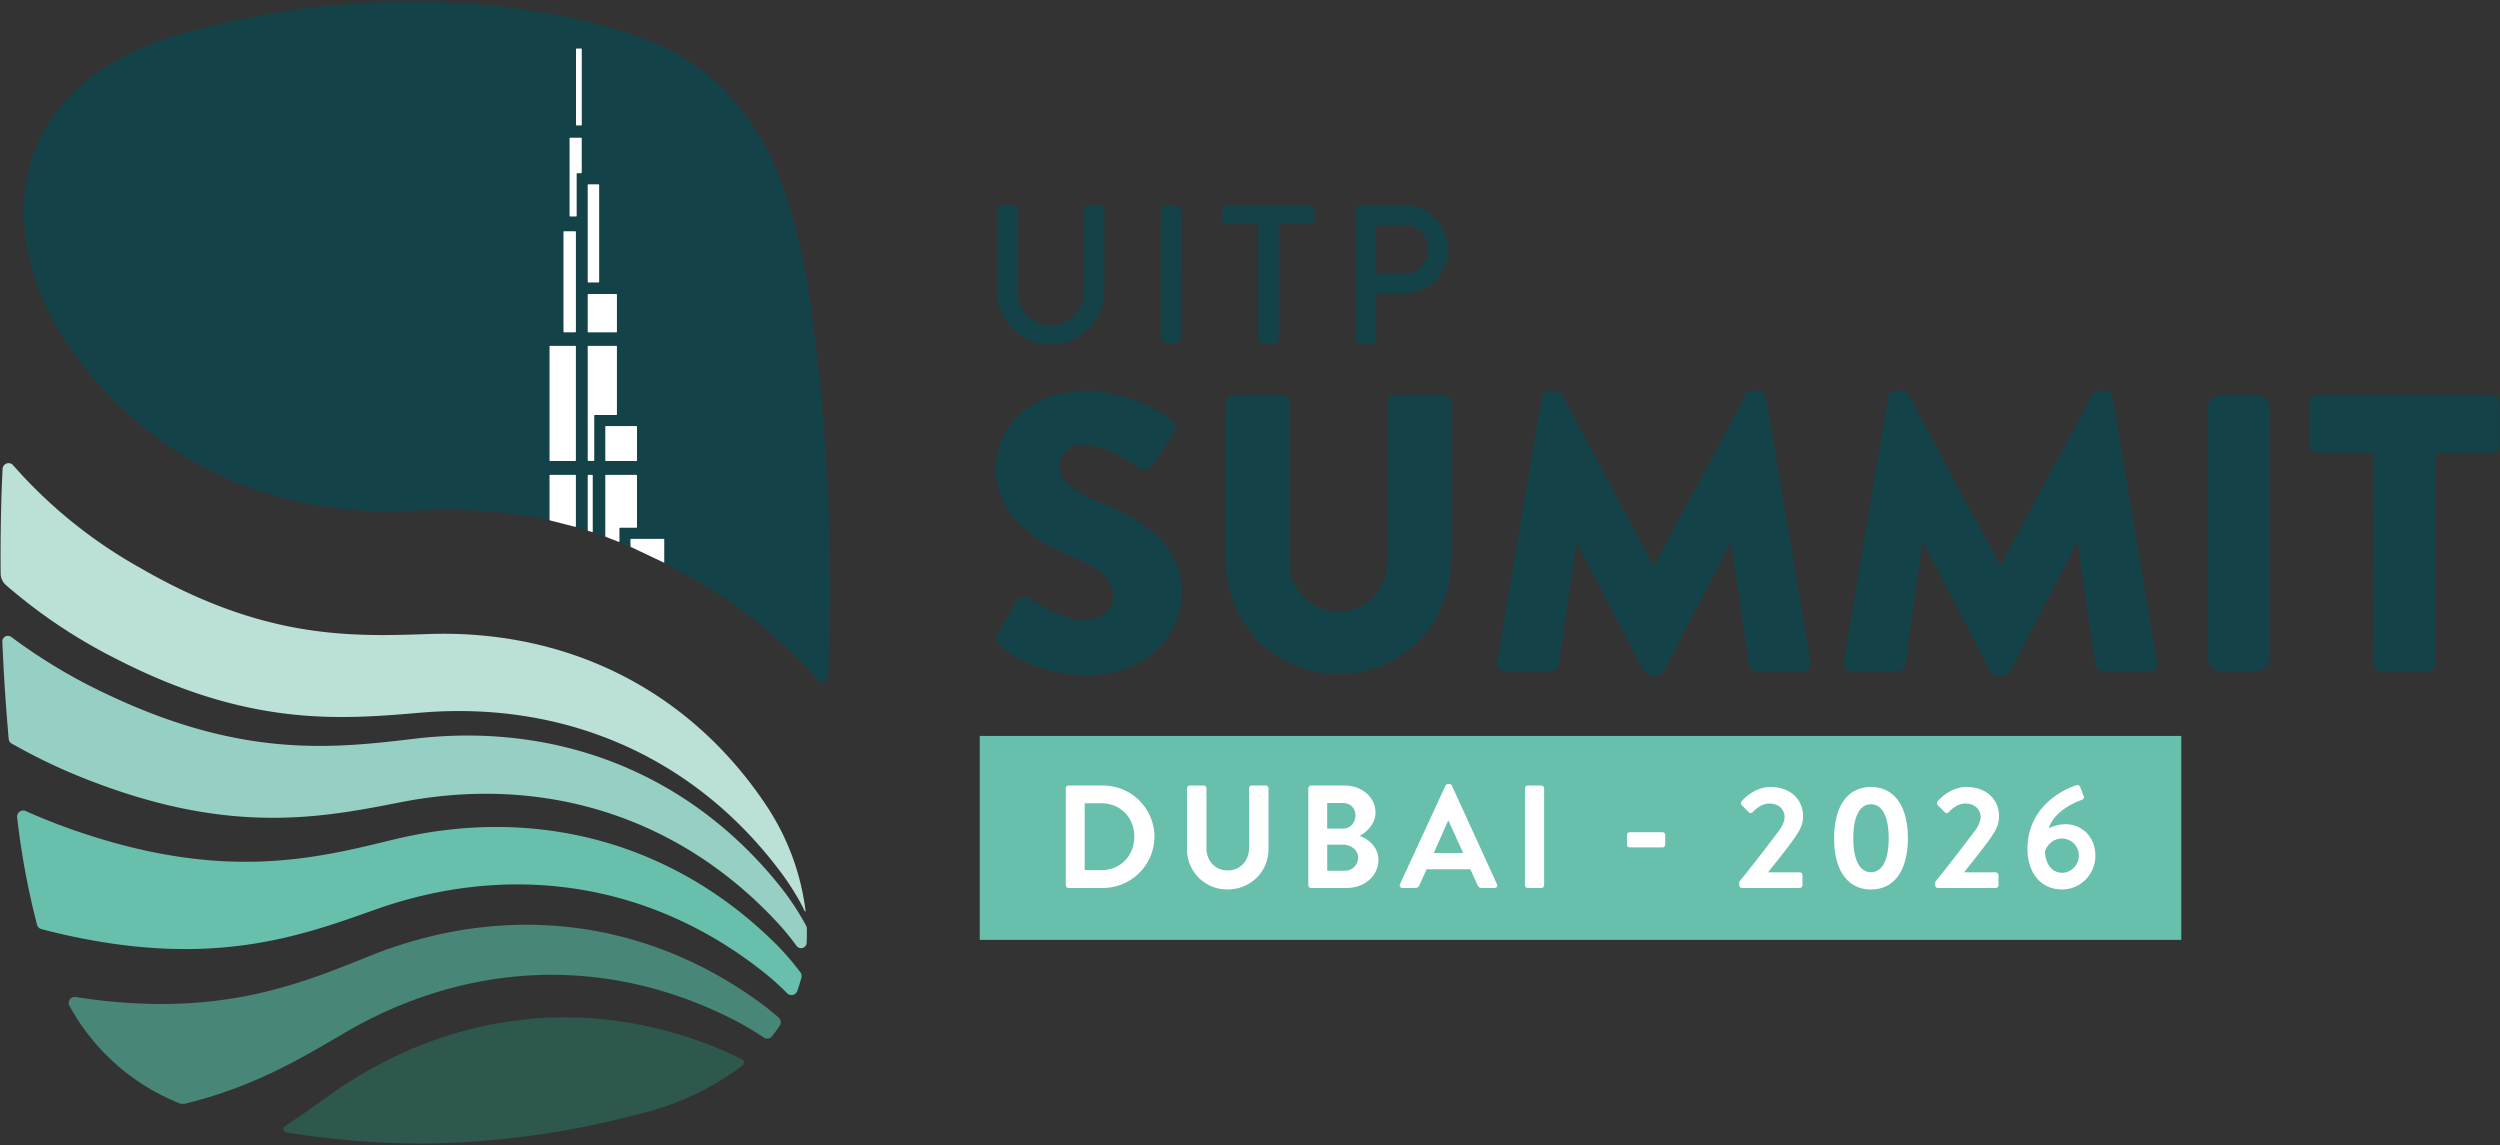
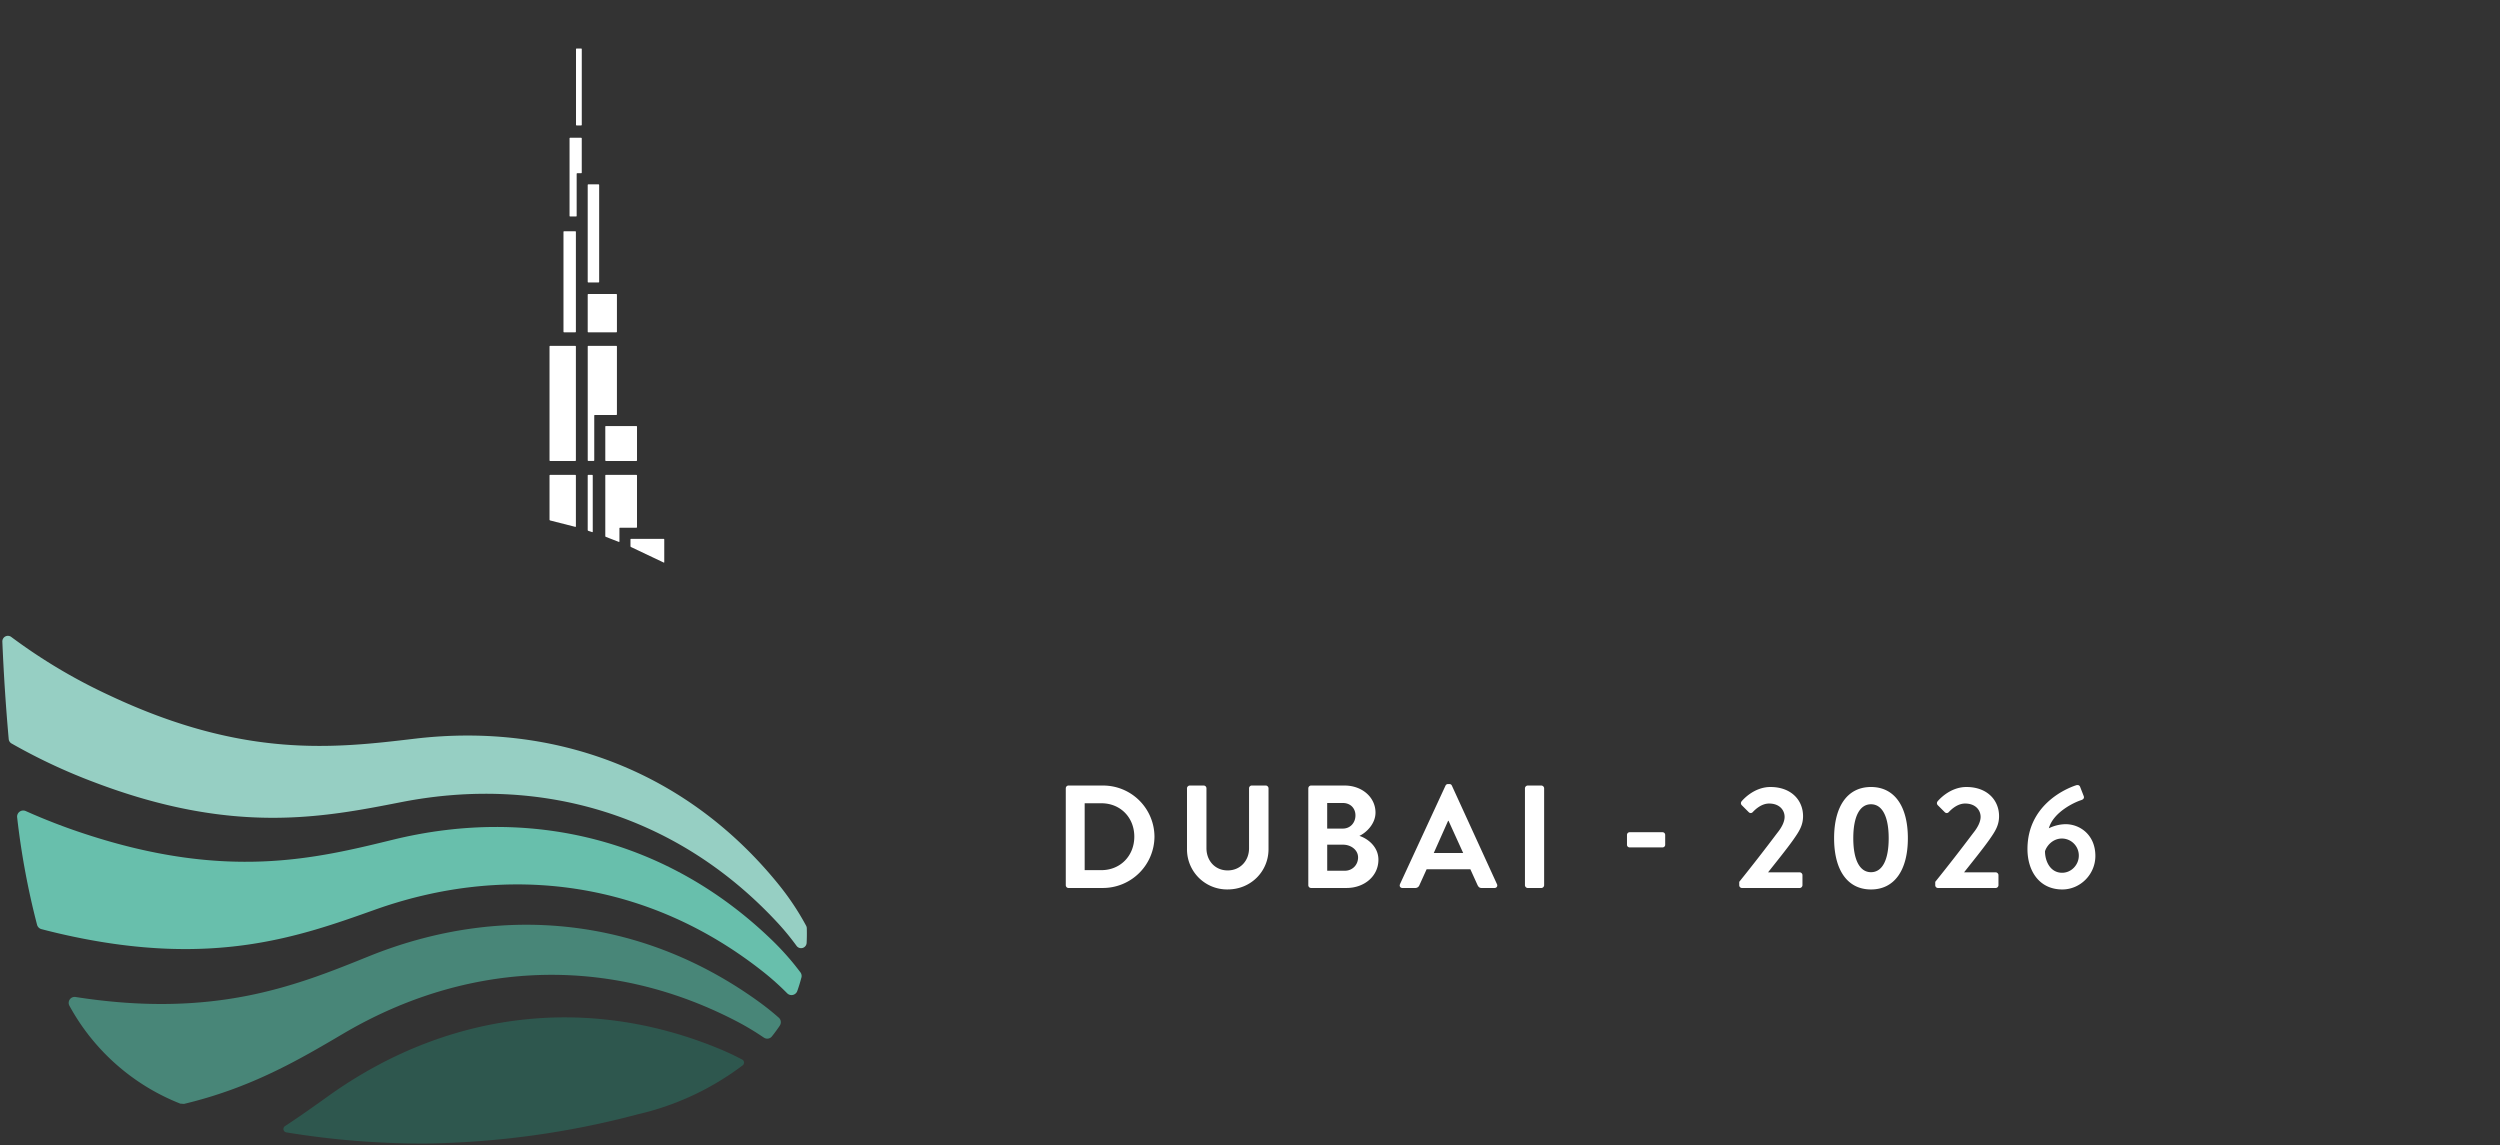
<svg xmlns="http://www.w3.org/2000/svg" fill="none" viewBox="0 0 1096 502">
  <rect x="0" y="0" width="1096" height="502" fill="#333333" stroke="none" />
-   <path fill="#144249" d="M363.87 269.21c-.08 5.94-.21 11.87-.42 17.78-.05 1.98-.21 4.92-.39 9.45a2.57 2.57 0 0 1-.91 1.87 2.62 2.62 0 0 1-3.7-.26 211.05 211.05 0 0 0-56.05-45.2c-3.8-2.21-7.55-4.24-11.2-6.12a229.32 229.32 0 0 0-25.85-11.46c-1.85-.68-3.7-1.33-5.49-1.93-.75-.26-1.48-.49-2.21-.73a183.55 183.55 0 0 0-16.74-4.53c-24.45-5.42-45.27-4.71-64.59-4.06-59.88 2.03-113.43-23.67-147.59-74.43-2.5-3.7-4.76-7.55-6.8-11.53-12.52-24.5-16.22-54.1-3.91-78.39 12.84-25.38 39.86-39.52 66.44-46.16a381.8 381.8 0 0 1 93-12.84c34.91 0 74.36 4.4 107.03 17.24 59.2 23.28 68.13 87.45 74.17 143.09a897.12 897.12 0 0 1 5.21 108.2v.01ZM437.48 277.74l8.13-14.36a4.46 4.46 0 0 1 5.88-1.04c.68.34 13.15 9.53 24.56 9.53 6.92 0 11.94-4.32 11.94-10.38 0-7.27-6.05-12.8-17.82-17.47-14.88-5.88-33.56-17.47-33.56-38.24 0-17.12 13.32-34.43 39.96-34.43a64.33 64.33 0 0 1 37.02 12.98 4.4 4.4 0 0 1 1.04 5.54l-8.82 13.32c-1.21 1.91-4.32 3.46-5.89 2.25-1.55-.86-14.18-10.38-24.74-10.38a10.04 10.04 0 0 0-10.89 8.82c0 6.4 5.19 11.24 18.86 16.78 13.49 5.37 34.95 15.92 34.95 39.45 0 17.82-15.4 35.81-40.83 35.81-22.49 0-34.95-9.34-38.93-13.32-1.73-1.73-2.25-2.42-.86-4.84M537.47 176.36a3.4 3.4 0 0 1 3.29-3.29h21.28a3.3 3.3 0 0 1 3.29 3.28v70.09a21.45 21.45 0 1 0 42.9.54v-70.62a3.3 3.3 0 0 1 3.28-3.29h21.29a3.4 3.4 0 0 1 3.29 3.29v71.44a49.33 49.33 0 0 1-98.61 0v-71.44h-.01ZM675.88 174.12a3.3 3.3 0 0 1 3.11-2.77h2.77c1.2.08 2.29.72 2.95 1.73l40.15 74.74h.34l40.15-74.74a3.8 3.8 0 0 1 2.94-1.73h2.77a3.3 3.3 0 0 1 3.11 2.77l19.55 116.26a3.17 3.17 0 0 1-2.47 3.75c-.27.06-.54.08-.82.06h-20.41a3.53 3.53 0 0 1-3.29-2.77l-7.79-53.46h-.34l-29.06 56.05a4.06 4.06 0 0 1-2.94 1.91h-3.11a3.72 3.72 0 0 1-2.94-1.91l-29.24-56.05h-.34l-7.64 53.45a3.37 3.37 0 0 1-3.29 2.77h-20.41a3.17 3.17 0 0 1-3.29-3.8l19.55-116.25h-.01v-.01ZM827.78 174.12a3.3 3.3 0 0 1 3.11-2.77h2.77a3.8 3.8 0 0 1 2.94 1.73l40.15 74.74h.34l40.15-74.74a3.8 3.8 0 0 1 2.94-1.73h2.77a3.32 3.32 0 0 1 3.12 2.77l19.55 116.26a3.17 3.17 0 0 1-2.47 3.75c-.27.06-.54.08-.82.06h-20.41a3.53 3.53 0 0 1-3.29-2.77l-7.79-53.46h-.34l-29.09 56.05a4.06 4.06 0 0 1-2.94 1.91h-3.11a3.72 3.72 0 0 1-2.94-1.91l-29.24-56.05h-.34l-7.61 53.45a3.37 3.37 0 0 1-3.29 2.77h-20.41a3.17 3.17 0 0 1-3.29-3.8l19.55-116.25h-.01v-.01ZM974 173.07h14.82c3.46 0 6.26 2.8 6.26 6.26v108.59a6.26 6.26 0 0 1-6.24 6.27h-14.83a6.26 6.26 0 0 1-6.26-6.26V179.34c0-3.46 2.8-6.26 6.26-6.26H974v-.01ZM1040.41 198.51h-24.74a3.3 3.3 0 0 1-3.29-3.28v-18.86a3.3 3.3 0 0 1 3.28-3.29h76.8a3.3 3.3 0 0 1 3.29 3.28v18.86a3.3 3.3 0 0 1-3.28 3.29h-24.75v92.39a3.4 3.4 0 0 1-3.29 3.29h-20.75a3.4 3.4 0 0 1-3.29-3.29l.02-92.39ZM437.13 91.62a1.7 1.7 0 0 1 1.64-1.64h5.78c.91 0 1.64.73 1.65 1.64v35.73a14.46 14.46 0 1 0 28.88.17v-35.9c0-.91.74-1.64 1.64-1.64h5.78a1.7 1.7 0 0 1 1.64 1.64v36.33a23.53 23.53 0 0 1-47.05 0l.02-36.33h.02ZM514.71 89.98h-2.74a3.13 3.13 0 0 0-3.13 3.13v54.29c0 1.73 1.4 3.13 3.13 3.13h2.74c1.73 0 3.13-1.4 3.13-3.13V93.11c0-1.73-1.4-3.13-3.13-3.13ZM551.58 98.11h-14.1c-.91 0-1.64-.73-1.64-1.64v-4.85c0-.91.74-1.64 1.64-1.64h37.19c.91 0 1.64.74 1.64 1.64v4.84c0 .91-.73 1.64-1.64 1.64h-14.11v50.78a1.7 1.7 0 0 1-1.64 1.64h-5.71a1.7 1.7 0 0 1-1.64-1.64V98.1h.01v.01ZM594.31 91.62c0-.91.73-1.64 1.64-1.64h19.74a19.29 19.29 0 0 1 .59 38.57h-13.05v20.33c-.03.9-.75 1.62-1.65 1.64h-5.62c-.91 0-1.64-.73-1.64-1.64V91.61h-.01v.01Zm20.84 28.46c6.09-.02 11-4.97 10.99-11.05v-.02a10.66 10.66 0 0 0-10.93-10.38h-11.98v21.43l11.93.02h-.01Z" />
-   <path fill="#68BFAC" d="M956.28 322.63H429.52v89.41h526.76v-89.41Z" />
  <path fill="#fff" d="M254.77 21.27h-1.97a.28.28 0 0 0-.28.28v33.16c0 .15.13.28.28.28h1.97c.16 0 .28-.13.28-.28V21.55a.28.28 0 0 0-.28-.28ZM254.76 60.4c.16 0 .28.13.28.28v14.98c0 .16-.13.28-.28.28h-1.67a.28.28 0 0 0-.28.28v18.41c0 .16-.13.28-.28.28h-2.56a.28.28 0 0 1-.28-.28V60.67c0-.16.13-.28.28-.28h4.8l-.01.01ZM262.39 80.82h-4.46a.28.28 0 0 0-.28.28v42.45c0 .16.13.28.28.28h4.46c.16 0 .28-.13.28-.28V81.1a.28.28 0 0 0-.28-.28ZM252.19 101.38h-4.88a.28.28 0 0 0-.28.28v43.75c0 .16.13.28.28.28h4.88c.16 0 .28-.13.28-.28v-43.75a.28.28 0 0 0-.28-.28ZM270.18 128.9h-12.25a.28.28 0 0 0-.28.28v16.23c0 .16.13.28.28.28h12.25c.15 0 .28-.13.28-.28v-16.23a.28.28 0 0 0-.28-.28ZM270.18 151.63c.16 0 .28.13.28.28v29.74c0 .16-.13.28-.28.28h-9.38a.28.28 0 0 0-.28.28v19.58c0 .16-.13.28-.28.28h-2.3a.28.28 0 0 1-.28-.28V151.9c0-.16.13-.28.28-.28h12.24v.01Z" />
  <path fill="#fff" d="M278.98 186.78h-13.34a.28.28 0 0 0-.28.28v14.75c0 .16.13.28.28.28h13.34c.15 0 .28-.13.28-.28v-14.75a.28.28 0 0 0-.28-.28ZM252.19 151.63h-11a.28.28 0 0 0-.28.28v49.9c0 .16.13.28.28.28h11c.16 0 .28-.13.28-.28v-49.9a.28.28 0 0 0-.28-.28ZM259.58 208.19c.16 0 .28.13.28.28v24.61c0 .16-.12.24-.27.19l-1.67-.55a.41.41 0 0 1-.27-.37v-23.88c0-.16.13-.28.28-.28h1.65ZM252.19 208.19c.16 0 .28.13.28.28v22.29c0 .16-.12.25-.27.21l-11.01-2.8a.38.38 0 0 1-.28-.35v-19.35c0-.16.13-.28.28-.28h11ZM278.98 208.19c.16 0 .28.13.28.28v22.6c0 .16-.13.28-.28.28h-7.14a.28.28 0 0 0-.28.28v5.76c0 .16-.12.24-.26.18l-5.67-2.19a.44.44 0 0 1-.27-.38v-26.54c0-.16.13-.28.28-.28h13.34v.01ZM290.93 236.23c.16 0 .28.13.28.28v9.95c0 .16-.11.23-.25.16l-14.3-6.79a.47.47 0 0 1-.26-.4v-2.92c0-.16.13-.28.28-.28h14.25Z" />
-   <path fill="#BBE0D8" d="M353.16 399.39c.02.18-.24.29-.32.12a78.12 78.12 0 0 0-3-5.69c-2.33-4.03-4.9-7.93-7.7-11.66-38.29-51.07-95.46-75.01-157.76-69.72-35.08 2.98-74.82 6.38-132.92-23.33a234 234 0 0 1-48.88-32.63 6.79 6.79 0 0 1-2.29-5.06A876.58 876.58 0 0 1 .72 215c.07-1.99.22-4.92.41-9.44a2.63 2.63 0 0 1 4.6-1.62 210.8 210.8 0 0 0 56.04 45.2c54.16 31.28 92.37 29.97 126.09 28.82 59.88-2.04 113.44 23.68 147.61 74.43 2.5 3.7 4.77 7.55 6.8 11.52 5.68 11.1 9.36 23.1 10.89 35.47" />
  <path fill="#96CFC3" d="M353.63 413.37a2.44 2.44 0 0 1-4.42 1.29l-.04-.05a112.89 112.89 0 0 0-8.91-10.75c-43.61-46.63-103.03-64.23-164.39-52.2-34.56 6.77-73.7 14.45-134.68-8.77a252.12 252.12 0 0 1-36.15-16.96 2.48 2.48 0 0 1-1.22-1.92 897.02 897.02 0 0 1-2.79-42.72 2.44 2.44 0 0 1 3.92-2.04 241.78 241.78 0 0 0 43.21 25.69c59.05 27.76 98.66 23.06 133.63 18.91 62.1-7.36 120.02 14.68 160 64.46a116.06 116.06 0 0 1 11.61 17.52c.19.35.29.73.3 1.13.06 2.15.04 4.29-.07 6.43" />
  <path fill="#68BFAC" d="M351.34 428.54a67.86 67.86 0 0 1-1.82 5.94 2.69 2.69 0 0 1-4.46.94l-.03-.03a116.54 116.54 0 0 0-10.41-9.32c-50.05-39.63-111.42-48.23-170.31-27.23-33.17 11.82-70.76 25.23-134.5 11.29a285.3 285.3 0 0 1-11.65-2.8 2.68 2.68 0 0 1-1.91-1.9 337.63 337.63 0 0 1-8.73-47.09 2.68 2.68 0 0 1 3.77-2.77c8.5 3.8 17.19 7.15 26.03 10.04 62.01 20.38 100.75 10.89 134.95 2.52 60.72-14.87 120.91-.05 166.65 44.49 3.33 3.26 6.47 6.7 9.4 10.33.87 1.1 1.74 2.2 2.58 3.32.49.66.65 1.49.45 2.29" />
  <path fill="#488678" d="M341.9 449.58a70.07 70.07 0 0 1-3.53 4.82 2.6 2.6 0 0 1-3.49.48h-.02a116.2 116.2 0 0 0-11.99-7.18c-56.63-29.46-118.52-26.29-172.4 5.46-19.32 11.39-40.28 23.74-69.81 30.79l-1.63-.12a95.09 95.09 0 0 1-48.59-42.9 2.61 2.61 0 0 1 2.68-3.85c60.97 9.53 96.77-4.98 128.5-17.81 57.96-23.43 119.65-17.42 171.3 20.07 2.93 2.13 5.77 4.4 8.52 6.83.97.86 1.16 2.3.45 3.39" />
  <path fill="#2E574E" d="M325.39 464.51a1.52 1.52 0 0 1 .23 2.51 121.34 121.34 0 0 1-45.93 21.47 381.44 381.44 0 0 1-93.01 12.83 367.6 367.6 0 0 1-61.17-4.89 1.5 1.5 0 0 1-.55-2.75c6.73-4.42 13.02-8.9 19.12-13.27 50.87-36.37 112.24-44.98 171.25-20.62 3.4 1.41 6.76 2.98 10.03 4.72" />
  <path fill="#fff" d="M467.24 345.6c0-.64.51-1.22 1.15-1.22h15.21a22.52 22.52 0 0 1 22.52 22.39 22.63 22.63 0 0 1-22.52 22.52h-15.21c-.64 0-1.15-.58-1.15-1.22v-42.48.01Zm15.6 35.87c8.34 0 14.44-6.29 14.44-14.69 0-8.4-6.1-14.63-14.44-14.63h-7.32v29.32h7.32ZM520.37 345.6c0-.64.58-1.22 1.22-1.22h6.1c.71 0 1.22.58 1.22 1.22v26.24c0 5.45 3.72 9.75 9.3 9.75s9.37-4.3 9.37-9.69v-26.31c0-.64.51-1.22 1.22-1.22h6.1c.64 0 1.22.58 1.22 1.22v26.69c0 9.75-7.76 17.65-17.9 17.65a17.56 17.56 0 0 1-17.84-17.65v-26.69l-.01.01ZM573.57 345.6c0-.64.51-1.22 1.22-1.22h14.69c7.64 0 13.54 5.13 13.54 11.87 0 4.94-4.04 8.79-7.06 10.2 3.4 1.09 8.34 4.56 8.34 10.46 0 7.19-6.16 12.38-13.99 12.38h-15.53c-.71 0-1.22-.58-1.22-1.22v-42.48l.01.01Zm15.14 17.65c3.27 0 5.52-2.57 5.52-5.77 0-3.2-2.25-5.45-5.52-5.45h-6.87v11.23h6.87v-.01Zm.9 18.48c3.21 0 5.77-2.5 5.77-5.84s-3.21-5.58-6.54-5.58h-6.99v11.42h7.76ZM613.74 387.63l19.96-43.18c.19-.39.51-.71 1.09-.71h.64c.64 0 .9.32 1.09.71l19.76 43.18c.39.83-.13 1.67-1.09 1.67h-5.58c-.96 0-1.41-.39-1.86-1.28l-3.14-6.93h-19.18l-3.14 6.93a1.93 1.93 0 0 1-1.86 1.28h-5.58c-.96 0-1.48-.83-1.09-1.67h-.02Zm27.72-13.67-6.42-14.12h-.19l-6.29 14.12h12.9ZM668.54 345.6c0-.64.58-1.22 1.22-1.22h5.97c.64 0 1.22.58 1.22 1.22v42.48c0 .64-.58 1.22-1.22 1.22h-5.97c-.64 0-1.22-.58-1.22-1.22V345.6ZM713.27 370.36v-4.3c0-.71.51-1.22 1.22-1.22h14.31c.71 0 1.22.51 1.22 1.22v4.3c0 .64-.51 1.15-1.22 1.15h-14.31c-.71 0-1.22-.51-1.22-1.15ZM762.48 386.6a812.03 812.03 0 0 0 16.62-21.37c1.99-2.44 3.27-4.94 3.27-7.12 0-2.89-2.18-5.84-6.8-5.84-3.08 0-5.71 2.18-7.19 3.79-.51.51-1.22.51-1.73 0l-3.08-3.08a1.26 1.26 0 0 1-.06-1.67s5.01-6.29 12.64-6.29c9.18 0 14.31 5.84 14.31 12.77 0 4.17-1.8 6.8-4.3 10.39-2.76 3.91-7.64 9.95-11.04 14.25h13.86c.64 0 1.22.58 1.22 1.22v4.43c0 .64-.58 1.22-1.22 1.22H763.7c-.71 0-1.22-.58-1.22-1.22v-1.48ZM804.07 367.48c0-14.05 5.9-22.46 16.17-22.46 10.27 0 16.17 8.41 16.17 22.46s-5.9 22.46-16.17 22.46c-10.27 0-16.17-8.41-16.17-22.46Zm23.93 0c0-9.5-2.82-14.89-7.76-14.89-4.94 0-7.76 5.39-7.76 14.89s2.82 14.89 7.76 14.89c4.94 0 7.76-5.33 7.76-14.89ZM848.41 386.6a812.03 812.03 0 0 0 16.62-21.37c1.99-2.44 3.27-4.94 3.27-7.12 0-2.89-2.18-5.84-6.8-5.84-3.08 0-5.71 2.18-7.19 3.79-.51.51-1.22.51-1.73 0l-3.08-3.08a1.26 1.26 0 0 1-.06-1.67s5.01-6.29 12.64-6.29c9.17 0 14.31 5.84 14.31 12.77 0 4.17-1.8 6.8-4.3 10.39-2.76 3.91-7.64 9.95-11.04 14.25h13.86c.64 0 1.22.58 1.22 1.22v4.43c0 .64-.58 1.22-1.22 1.22h-25.28c-.71 0-1.22-.58-1.22-1.22v-1.48ZM910.2 344.25c.9-.26 1.54.06 1.8.9l1.48 3.79c.32.77.07 1.48-1.15 1.86-3.02.96-12.13 5.26-14.12 12.32a17.2 17.2 0 0 1 7.31-1.8c6.42 0 13.09 4.75 13.09 13.93 0 8.08-6.61 14.69-14.5 14.69-10.07 0-15.27-8.09-15.27-17.71 0-18.74 15.85-26.18 21.37-27.98h-.01Zm1.15 30.87a7.45 7.45 0 0 0-7.38-7.51c-4.11 0-6.74 3.27-7.44 5.58 0 4.36 2.31 9.43 7.51 9.43 4.04 0 7.31-3.47 7.31-7.51v.01Z" />
</svg>